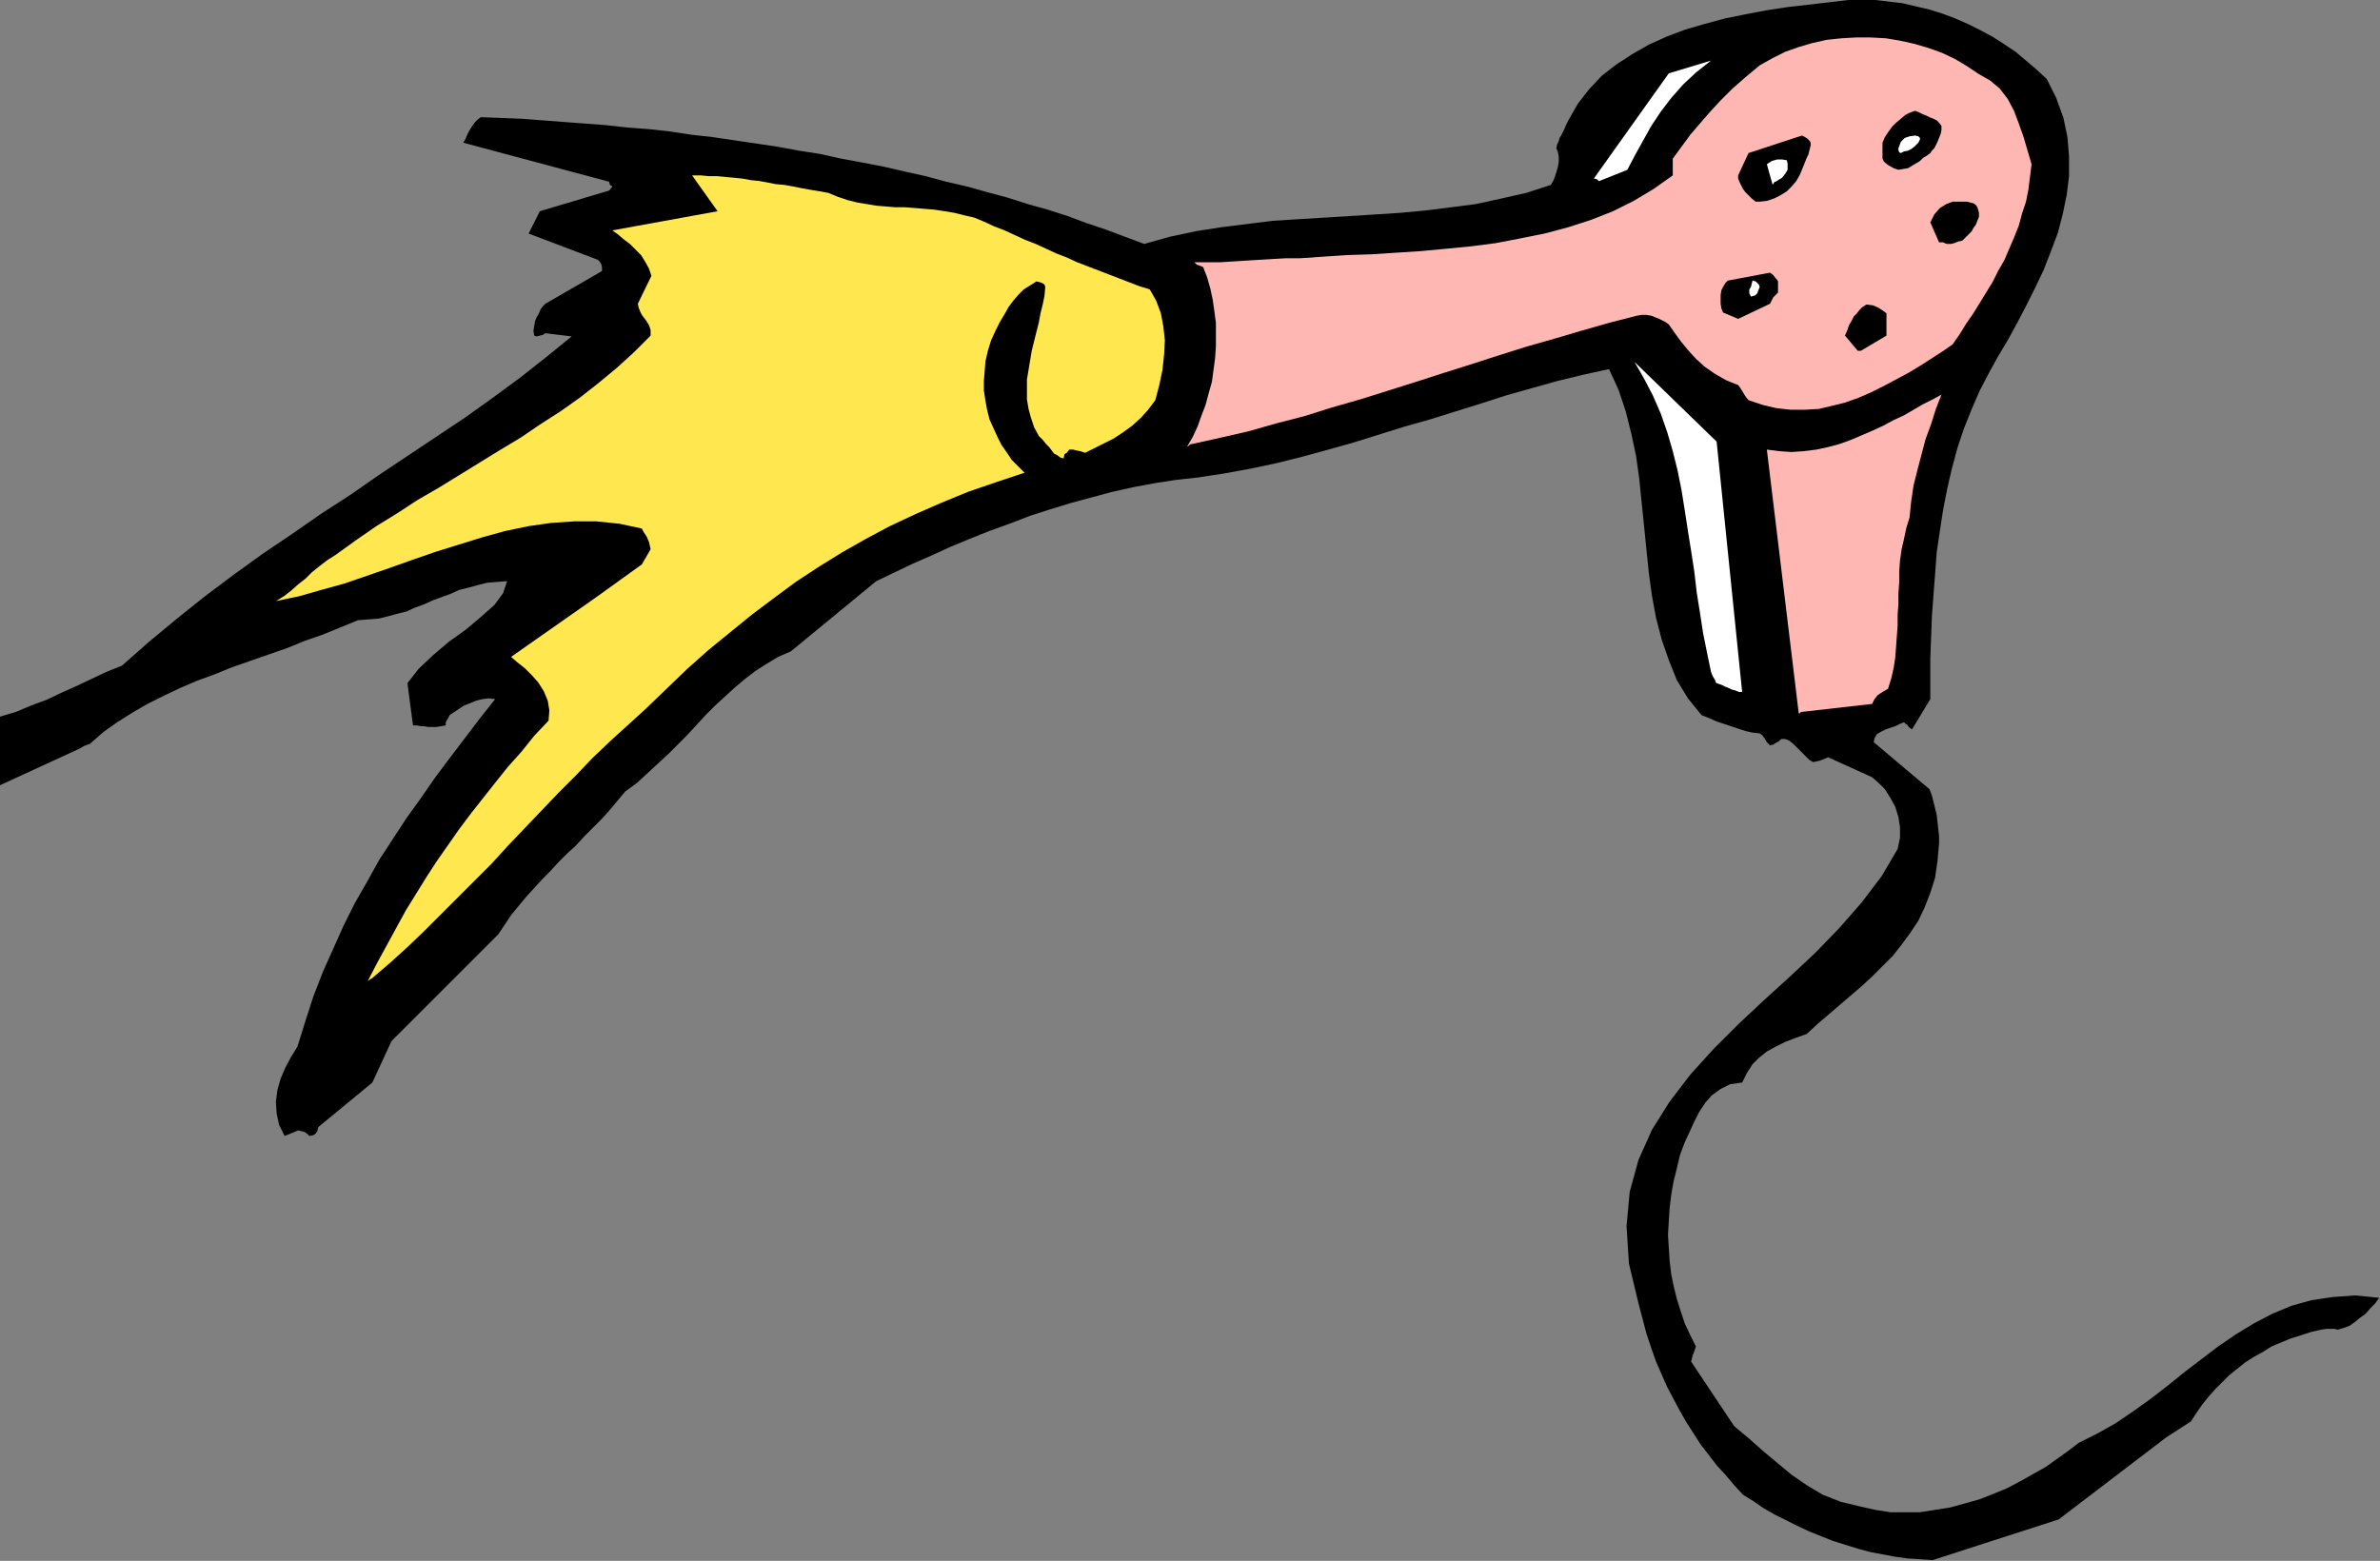
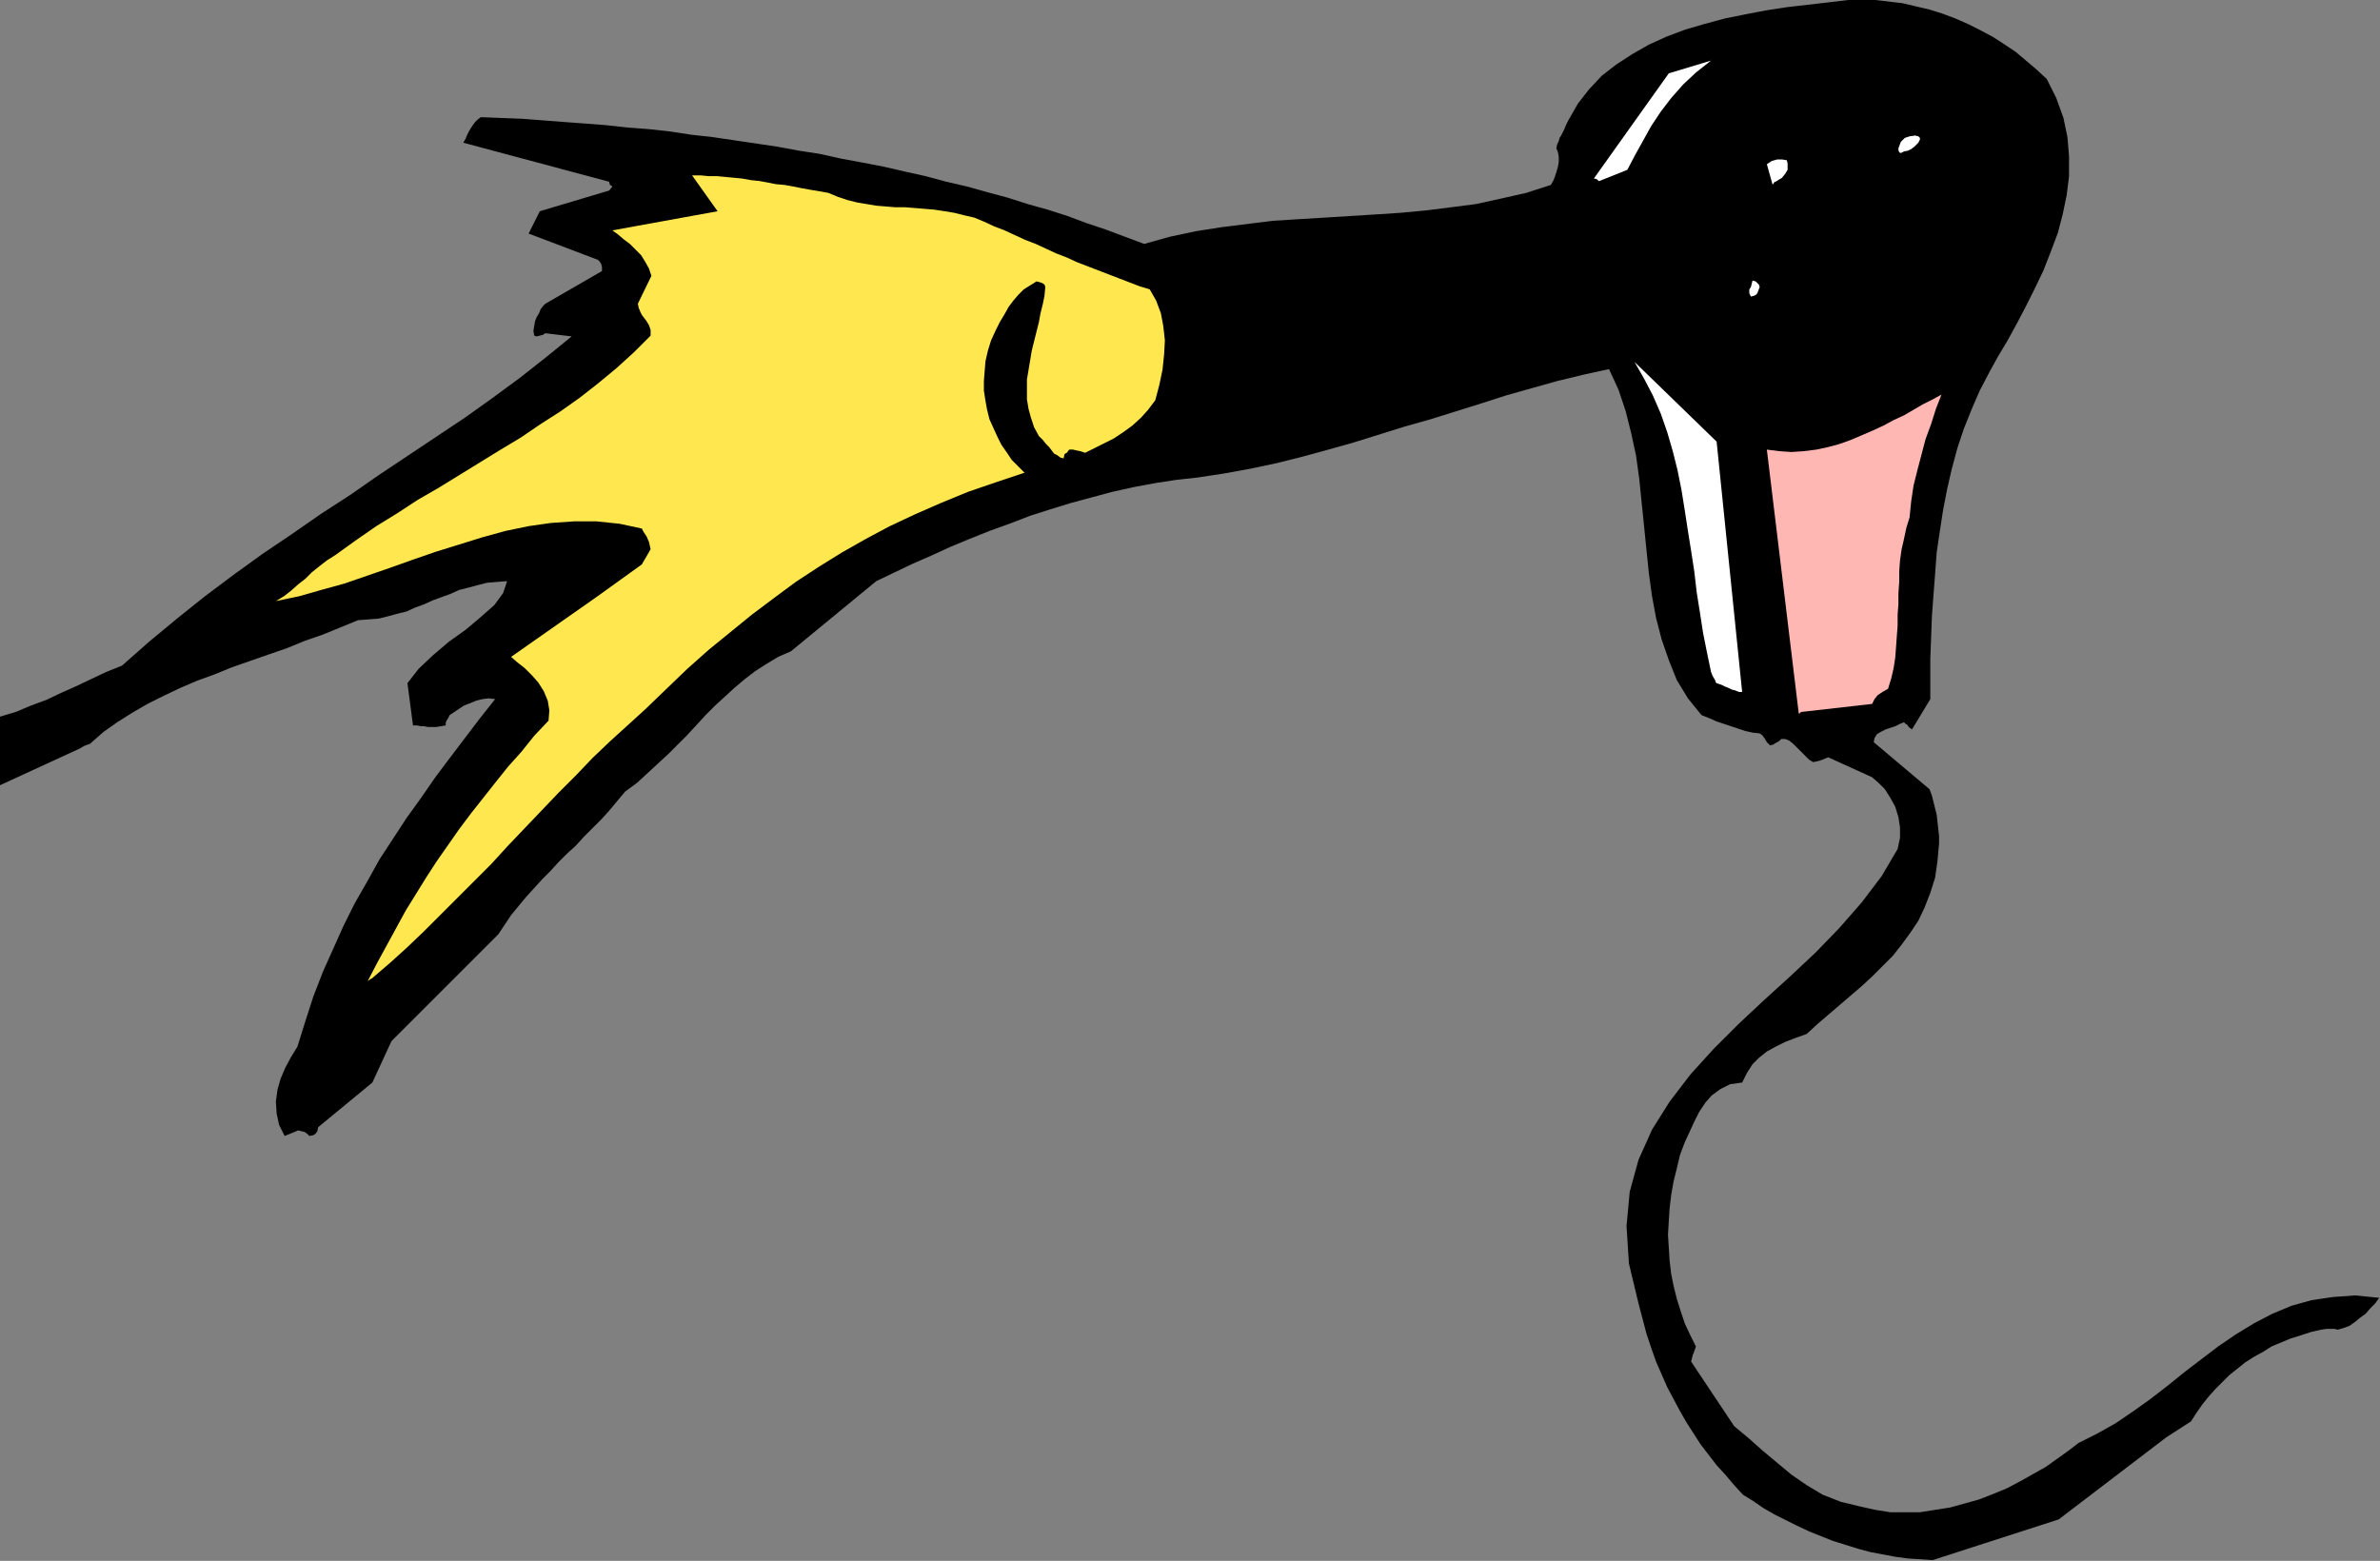
<svg xmlns="http://www.w3.org/2000/svg" xmlns:ns1="http://sodipodi.sourceforge.net/DTD/sodipodi-0.dtd" xmlns:ns2="http://www.inkscape.org/namespaces/inkscape" version="1.0" width="75.819mm" height="49.733mm" id="svg33" ns1:docname="AD000144.WMF">
  <rect width="100%" height="100%" fill="#808080" stroke="none" />
  <ns1:namedview pagecolor="#ffffff" bordercolor="#666666" borderopacity="1" objecttolerance="10" gridtolerance="10" guidetolerance="10" ns2:pageopacity="0" ns2:pageshadow="2" ns2:window-width="640" ns2:window-height="480" id="namedview35" />
  <defs id="defs3">
    <pattern id="WMFhbasepattern" patternUnits="userSpaceOnUse" width="6" height="6" x="0" y="0" />
  </defs>
  <path style="fill:#000000;fill-rule:evenodd;fill-opacity:1;stroke:none;" d="  M 232.704,187.872   L 247.872,182.976   L 260.832,173.088   L 263.808,171.168   L 264.48,170.112   L 265.152,169.152   L 265.92,168.192   L 266.688,167.328   L 267.552,166.464   L 268.416,165.6   L 269.376,164.832   L 270.336,164.064   L 271.392,163.392   L 272.448,162.816   L 273.504,162.144   L 274.656,161.664   L 275.808,161.184   L 277.056,160.8   L 278.208,160.416   L 279.456,160.128   L 280.128,160.032   L 280.608,160.032   L 281.088,160.032   L 281.472,160.128   L 282.144,159.936   L 282.912,159.648   L 283.584,159.168   L 284.16,158.688   L 284.832,158.208   L 285.408,157.536   L 285.984,156.96   L 286.464,156.288   L 283.584,156   L 280.896,156.192   L 278.304,156.576   L 275.904,157.248   L 273.6,158.208   L 271.392,159.36   L 269.184,160.704   L 267.072,162.144   L 265.056,163.68   L 263.04,165.216   L 261.024,166.848   L 258.912,168.48   L 256.896,169.92   L 254.784,171.36   L 252.576,172.608   L 250.272,173.76   L 249.024,174.72   L 247.68,175.68   L 246.336,176.64   L 244.8,177.504   L 243.264,178.368   L 241.632,179.232   L 240,179.904   L 238.272,180.576   L 236.544,181.056   L 234.816,181.536   L 232.992,181.824   L 231.168,182.112   L 229.44,182.112   L 227.616,182.112   L 225.792,181.824   L 224.064,181.44   L 221.664,180.864   L 219.456,180   L 217.536,178.848   L 215.712,177.6   L 213.984,176.16   L 212.256,174.72   L 210.528,173.184   L 208.8,171.744   L 203.616,163.968   L 203.712,163.584   L 203.808,163.2   L 204,162.72   L 204.192,162.144   L 203.52,160.8   L 202.848,159.36   L 202.368,157.92   L 201.888,156.384   L 201.504,154.848   L 201.216,153.408   L 201.024,151.776   L 200.928,150.24   L 200.832,148.704   L 200.928,147.072   L 201.024,145.536   L 201.216,143.904   L 201.504,142.272   L 201.888,140.736   L 202.272,139.104   L 202.848,137.568   L 203.424,136.32   L 204,135.072   L 204.576,133.92   L 205.344,132.768   L 206.112,131.904   L 207.168,131.136   L 208.32,130.56   L 209.76,130.368   L 210.336,129.216   L 211.008,128.16   L 211.776,127.392   L 212.736,126.624   L 213.792,126.048   L 214.944,125.472   L 216.192,124.992   L 217.536,124.512   L 218.784,123.36   L 220.128,122.208   L 221.472,121.056   L 222.816,119.904   L 224.16,118.752   L 225.408,117.6   L 226.656,116.352   L 227.904,115.104   L 228.96,113.76   L 230.016,112.32   L 230.976,110.88   L 231.744,109.248   L 232.416,107.52   L 232.992,105.696   L 233.28,103.68   L 233.472,101.568   L 233.472,100.704   L 233.376,99.84   L 233.28,98.976   L 233.184,98.112   L 232.992,97.344   L 232.8,96.576   L 232.608,95.808   L 232.32,95.04   L 225.6,89.376   L 225.696,88.896   L 225.984,88.416   L 226.464,88.128   L 227.04,87.84   L 227.616,87.648   L 228.192,87.456   L 228.768,87.168   L 229.248,86.976   L 229.44,87.168   L 229.632,87.264   L 229.824,87.552   L 230.208,87.84   L 232.416,84.192   L 232.416,81.792   L 232.416,79.296   L 232.512,76.8   L 232.608,74.208   L 232.8,71.616   L 232.992,69.12   L 233.184,66.528   L 233.568,63.936   L 233.952,61.44   L 234.432,58.944   L 235.008,56.448   L 235.68,53.952   L 236.448,51.648   L 237.408,49.248   L 238.368,47.04   L 239.52,44.832   L 240.576,42.912   L 241.728,40.992   L 242.88,38.88   L 243.936,36.864   L 244.992,34.752   L 246.048,32.544   L 246.912,30.336   L 247.776,28.032   L 248.352,25.824   L 248.832,23.52   L 249.12,21.216   L 249.12,18.816   L 248.928,16.512   L 248.448,14.208   L 247.584,11.808   L 246.432,9.504   L 245.184,8.352   L 243.936,7.296   L 242.688,6.24   L 241.248,5.28   L 239.904,4.416   L 238.464,3.648   L 236.928,2.88   L 235.392,2.208   L 233.856,1.632   L 232.32,1.152   L 230.688,0.768   L 229.056,0.384   L 227.424,0.192   L 225.792,0   L 224.16,0   L 222.528,0   L 220.128,0.288   L 217.632,0.576   L 215.136,0.864   L 212.64,1.248   L 210.144,1.728   L 207.744,2.208   L 205.248,2.88   L 202.944,3.552   L 200.64,4.416   L 198.528,5.376   L 196.512,6.528   L 194.592,7.776   L 192.864,9.12   L 191.328,10.752   L 189.984,12.48   L 188.832,14.496   L 188.544,15.072   L 188.352,15.552   L 188.16,15.936   L 187.968,16.32   L 187.776,16.608   L 187.68,16.992   L 187.488,17.376   L 187.392,17.856   L 187.584,18.336   L 187.68,18.912   L 187.68,19.488   L 187.584,20.064   L 187.392,20.736   L 187.2,21.312   L 187.008,21.792   L 186.72,22.272   L 183.744,23.232   L 180.768,23.904   L 177.696,24.576   L 174.72,24.96   L 171.648,25.344   L 168.576,25.632   L 165.6,25.824   L 162.528,26.016   L 159.456,26.208   L 156.288,26.4   L 153.216,26.592   L 150.144,26.976   L 147.072,27.36   L 144,27.84   L 140.832,28.512   L 137.76,29.376   L 135.456,28.512   L 133.152,27.648   L 130.848,26.88   L 128.544,26.016   L 126.144,25.248   L 123.744,24.576   L 121.344,23.808   L 118.848,23.136   L 116.448,22.464   L 113.952,21.888   L 111.456,21.216   L 108.864,20.64   L 106.368,20.064   L 103.872,19.584   L 101.28,19.104   L 98.688,18.528   L 96.192,18.144   L 93.6,17.664   L 91.008,17.28   L 88.416,16.896   L 85.824,16.512   L 83.232,16.224   L 80.736,15.84   L 78.144,15.552   L 75.552,15.36   L 72.96,15.072   L 70.464,14.88   L 67.872,14.688   L 65.376,14.496   L 62.88,14.304   L 60.384,14.208   L 57.888,14.112   L 57.504,14.4   L 57.216,14.688   L 56.928,15.072   L 56.736,15.36   L 56.448,15.84   L 56.256,16.224   L 56.064,16.704   L 55.776,17.184   L 73.344,21.888   L 73.44,22.272   L 73.632,22.368   L 73.728,22.464   L 73.344,22.944   L 64.992,25.44   L 63.648,28.128   L 72,31.296   L 72.192,31.488   L 72.384,31.776   L 72.48,32.16   L 72.48,32.64   L 65.664,36.576   L 65.376,36.864   L 65.088,37.248   L 64.896,37.728   L 64.608,38.208   L 64.416,38.688   L 64.32,39.264   L 64.224,39.84   L 64.32,40.416   L 64.608,40.512   L 64.992,40.416   L 65.376,40.32   L 65.664,40.128   L 68.832,40.512   L 65.76,43.008   L 62.592,45.504   L 59.328,47.904   L 55.968,50.304   L 52.512,52.608   L 49.056,54.912   L 45.6,57.216   L 42.144,59.616   L 38.592,61.92   L 35.136,64.32   L 31.584,66.72   L 28.128,69.216   L 24.672,71.808   L 21.312,74.496   L 17.952,77.28   L 14.688,80.16   L 12.768,80.928   L 10.944,81.792   L 9.12,82.656   L 7.392,83.424   L 5.568,84.288   L 3.744,84.96   L 1.92,85.728   L 0,86.304   L 0,94.56   L 9.6,90.144   L 10.08,89.856   L 10.56,89.664   L 10.848,89.568   L 10.944,89.472   L 12.48,88.128   L 14.112,86.976   L 15.936,85.824   L 17.76,84.768   L 19.68,83.808   L 21.696,82.848   L 23.712,81.984   L 25.824,81.216   L 27.936,80.352   L 30.144,79.584   L 32.352,78.816   L 34.56,78.048   L 36.672,77.184   L 38.88,76.416   L 40.992,75.552   L 43.104,74.688   L 44.352,74.592   L 45.6,74.496   L 46.752,74.208   L 47.808,73.92   L 48.96,73.632   L 50.016,73.152   L 51.072,72.768   L 52.128,72.288   L 53.184,71.904   L 54.24,71.52   L 55.296,71.04   L 56.448,70.752   L 57.504,70.464   L 58.656,70.176   L 59.808,70.08   L 61.056,69.984   L 60.576,71.424   L 59.52,72.864   L 57.888,74.304   L 56.064,75.84   L 54.048,77.28   L 52.128,78.912   L 50.4,80.544   L 49.056,82.272   L 49.728,87.36   L 50.208,87.36   L 50.688,87.456   L 51.072,87.456   L 51.552,87.552   L 52.032,87.552   L 52.512,87.552   L 53.088,87.456   L 53.664,87.36   L 53.664,87.072   L 53.76,86.784   L 53.952,86.496   L 54.144,86.112   L 54.72,85.728   L 55.296,85.344   L 55.872,84.96   L 56.64,84.672   L 57.312,84.384   L 58.08,84.192   L 58.848,84.096   L 59.616,84.192   L 57.792,86.496   L 55.968,88.896   L 54.144,91.296   L 52.416,93.6   L 50.688,96.096   L 48.96,98.496   L 47.328,100.992   L 45.696,103.488   L 44.256,106.08   L 42.72,108.768   L 41.376,111.456   L 40.128,114.24   L 38.88,117.024   L 37.728,120   L 36.768,122.976   L 35.808,126.048   L 35.04,127.296   L 34.368,128.544   L 33.792,129.888   L 33.408,131.232   L 33.216,132.672   L 33.312,134.112   L 33.6,135.456   L 34.272,136.8   L 35.904,136.128   L 36.288,136.224   L 36.672,136.32   L 36.96,136.512   L 37.248,136.8   L 37.728,136.704   L 38.016,136.512   L 38.208,136.224   L 38.304,135.744   L 44.832,130.368   L 47.136,125.376   L 60,112.512   L 60.768,111.36   L 61.536,110.208   L 62.4,109.152   L 63.36,108   L 64.32,106.944   L 65.28,105.888   L 66.24,104.928   L 67.2,103.872   L 68.256,102.816   L 69.312,101.856   L 70.272,100.8   L 71.328,99.744   L 72.384,98.688   L 73.344,97.632   L 74.304,96.48   L 75.264,95.328   L 76.704,94.272   L 77.952,93.12   L 79.2,91.968   L 80.448,90.816   L 81.6,89.664   L 82.752,88.512   L 83.904,87.264   L 84.96,86.112   L 86.112,84.96   L 87.264,83.904   L 88.416,82.848   L 89.664,81.792   L 90.912,80.832   L 92.256,79.968   L 93.696,79.104   L 95.232,78.432   L 105.504,69.984   L 107.712,68.928   L 109.92,67.872   L 112.128,66.912   L 114.432,65.856   L 116.736,64.896   L 119.136,63.936   L 121.536,63.072   L 124.032,62.112   L 126.432,61.344   L 128.928,60.576   L 131.424,59.904   L 133.92,59.232   L 136.512,58.656   L 139.104,58.176   L 141.6,57.792   L 144.192,57.504   L 147.36,57.024   L 150.528,56.448   L 153.696,55.776   L 156.768,55.008   L 159.936,54.144   L 163.008,53.28   L 166.08,52.32   L 169.152,51.36   L 172.224,50.496   L 175.296,49.536   L 178.368,48.576   L 181.344,47.616   L 184.416,46.752   L 187.488,45.888   L 190.656,45.12   L 193.728,44.448   L 194.88,46.944   L 195.744,49.536   L 196.416,52.224   L 196.992,54.912   L 197.376,57.696   L 197.664,60.576   L 197.952,63.36   L 198.24,66.24   L 198.528,69.024   L 198.912,71.808   L 199.392,74.4   L 200.064,76.992   L 200.928,79.488   L 201.888,81.888   L 203.232,84.096   L 204.864,86.112   L 205.824,86.496   L 206.688,86.88   L 207.552,87.168   L 208.416,87.456   L 209.28,87.744   L 210.144,88.032   L 211.008,88.224   L 211.872,88.32   L 212.16,88.512   L 212.448,88.896   L 212.736,89.376   L 213.12,89.76   L 213.504,89.664   L 213.792,89.472   L 214.176,89.28   L 214.464,88.992   L 214.944,88.992   L 215.424,89.184   L 215.904,89.568   L 216.384,90.048   L 216.864,90.528   L 217.344,91.008   L 217.824,91.488   L 218.304,91.776   L 218.784,91.68   L 219.168,91.584   L 219.648,91.392   L 220.128,91.2   L 225.408,93.6   L 226.176,94.272   L 226.944,95.04   L 227.616,96.096   L 228.192,97.152   L 228.576,98.4   L 228.768,99.648   L 228.768,100.896   L 228.48,102.24   L 226.56,105.504   L 224.16,108.672   L 221.472,111.744   L 218.592,114.72   L 215.52,117.6   L 212.352,120.48   L 209.28,123.36   L 206.304,126.336   L 203.52,129.408   L 201.024,132.672   L 198.912,136.032   L 197.28,139.68   L 196.224,143.52   L 195.84,147.648   L 196.128,152.16   L 197.28,156.96   L 197.76,158.784   L 198.24,160.608   L 198.816,162.336   L 199.392,163.968   L 200.064,165.504   L 200.736,167.04   L 201.504,168.48   L 202.272,169.92   L 203.04,171.264   L 203.904,172.608   L 204.768,173.952   L 205.728,175.2   L 206.688,176.448   L 207.744,177.6   L 208.8,178.848   L 209.856,180   L 211.104,180.768   L 212.352,181.632   L 213.696,182.4   L 215.04,183.072   L 216.384,183.744   L 217.824,184.416   L 219.264,184.992   L 220.704,185.568   L 222.24,186.048   L 223.776,186.528   L 225.216,186.912   L 226.752,187.2   L 228.288,187.488   L 229.728,187.68   L 231.264,187.776   L 232.704,187.872  z " id="path5" />
  <path style="fill:#ffe84f;fill-rule:evenodd;fill-opacity:1;stroke:none;" d="  M 44.928,117.696   L 46.944,115.968   L 48.96,114.144   L 50.976,112.224   L 52.992,110.208   L 55.008,108.192   L 57.024,106.176   L 59.136,104.064   L 61.152,101.856   L 63.168,99.744   L 65.184,97.632   L 67.2,95.52   L 69.312,93.408   L 71.328,91.296   L 73.44,89.28   L 75.552,87.36   L 77.664,85.44   L 80.256,82.944   L 82.752,80.544   L 85.344,78.24   L 87.936,76.128   L 90.528,74.016   L 93.216,72   L 95.808,70.08   L 98.592,68.256   L 101.376,66.528   L 104.256,64.896   L 107.136,63.36   L 110.208,61.92   L 113.28,60.576   L 116.544,59.232   L 119.904,58.08   L 123.36,56.928   L 122.592,56.16   L 121.824,55.392   L 121.248,54.528   L 120.576,53.568   L 120.096,52.608   L 119.616,51.552   L 119.136,50.496   L 118.848,49.344   L 118.656,48.288   L 118.464,47.04   L 118.464,45.888   L 118.56,44.64   L 118.656,43.488   L 118.944,42.24   L 119.328,40.992   L 119.904,39.744   L 120.384,38.784   L 120.96,37.824   L 121.44,36.96   L 122.016,36.192   L 122.592,35.52   L 123.264,34.848   L 124.032,34.368   L 124.8,33.888   L 125.184,33.984   L 125.472,34.08   L 125.76,34.272   L 125.856,34.56   L 125.76,35.616   L 125.568,36.576   L 125.28,37.728   L 125.088,38.784   L 124.8,39.936   L 124.512,41.088   L 124.224,42.24   L 124.032,43.392   L 123.84,44.544   L 123.648,45.696   L 123.648,46.944   L 123.648,48.096   L 123.84,49.248   L 124.128,50.304   L 124.512,51.456   L 125.088,52.512   L 125.568,52.992   L 125.952,53.472   L 126.336,53.856   L 126.624,54.24   L 126.912,54.624   L 127.296,54.816   L 127.68,55.104   L 128.064,55.2   L 128.16,54.72   L 128.256,54.624   L 128.448,54.528   L 128.736,54.144   L 129.216,54.144   L 129.6,54.24   L 130.08,54.336   L 130.656,54.528   L 131.808,53.952   L 132.96,53.376   L 134.112,52.8   L 135.264,52.032   L 136.32,51.264   L 137.376,50.304   L 138.24,49.344   L 139.104,48.192   L 139.584,46.368   L 139.968,44.544   L 140.16,42.72   L 140.256,40.992   L 140.064,39.264   L 139.776,37.728   L 139.2,36.192   L 138.432,34.848   L 137.184,34.464   L 135.936,33.984   L 134.688,33.504   L 133.44,33.024   L 132.192,32.544   L 130.944,32.064   L 129.696,31.584   L 128.448,31.008   L 127.2,30.528   L 125.952,29.952   L 124.704,29.376   L 123.456,28.896   L 122.208,28.32   L 120.96,27.744   L 119.712,27.264   L 118.464,26.688   L 117.312,26.208   L 116.064,25.92   L 114.912,25.632   L 113.76,25.44   L 112.512,25.248   L 111.36,25.152   L 110.208,25.056   L 108.96,24.96   L 107.808,24.96   L 106.656,24.864   L 105.504,24.768   L 104.352,24.576   L 103.2,24.384   L 102.048,24.096   L 100.896,23.712   L 99.744,23.232   L 98.688,23.04   L 97.536,22.848   L 96.48,22.656   L 95.52,22.464   L 94.464,22.272   L 93.408,22.176   L 92.448,21.984   L 91.392,21.792   L 90.432,21.696   L 89.376,21.504   L 88.416,21.408   L 87.36,21.312   L 86.4,21.216   L 85.344,21.216   L 84.384,21.12   L 83.328,21.12   L 86.4,25.44   L 73.728,27.744   L 74.4,28.224   L 75.072,28.8   L 75.84,29.376   L 76.512,30.048   L 77.184,30.72   L 77.664,31.488   L 78.144,32.352   L 78.432,33.216   L 76.8,36.576   L 76.896,37.056   L 77.088,37.536   L 77.28,37.92   L 77.568,38.304   L 77.856,38.688   L 78.144,39.168   L 78.336,39.744   L 78.336,40.416   L 76.32,42.432   L 74.208,44.352   L 72,46.176   L 69.792,47.904   L 67.488,49.536   L 65.088,51.072   L 62.688,52.704   L 60.288,54.144   L 57.792,55.68   L 55.296,57.216   L 52.8,58.752   L 50.304,60.192   L 47.808,61.824   L 45.312,63.36   L 42.816,65.088   L 40.416,66.816   L 39.36,67.488   L 38.496,68.16   L 37.536,68.928   L 36.768,69.696   L 35.904,70.368   L 35.04,71.136   L 34.176,71.808   L 33.216,72.384   L 36,71.808   L 38.688,71.04   L 41.472,70.272   L 44.256,69.312   L 47.04,68.352   L 49.728,67.392   L 52.512,66.432   L 55.296,65.568   L 58.08,64.704   L 60.864,63.936   L 63.648,63.36   L 66.336,62.976   L 69.12,62.784   L 71.808,62.784   L 74.592,63.072   L 77.28,63.648   L 77.472,64.032   L 77.856,64.608   L 78.144,65.28   L 78.336,66.144   L 77.28,67.968   L 71.808,71.904   L 61.536,79.104   L 62.304,79.776   L 63.168,80.448   L 64.032,81.312   L 64.8,82.176   L 65.472,83.232   L 65.952,84.384   L 66.144,85.536   L 66.048,86.784   L 64.32,88.608   L 62.784,90.528   L 61.152,92.352   L 59.616,94.272   L 58.176,96.096   L 56.736,97.92   L 55.296,99.84   L 53.952,101.76   L 52.608,103.68   L 51.36,105.6   L 50.112,107.616   L 48.864,109.632   L 47.712,111.744   L 46.56,113.856   L 45.408,115.968   L 44.256,118.176   L 44.352,118.08   L 44.64,117.888   L 44.832,117.792   L 44.928,117.696  z " id="path7" />
  <path style="fill:#ffb7b3;fill-rule:evenodd;fill-opacity:1;stroke:none;" d="  M 216.96,85.728   L 225.408,84.768   L 225.696,84.192   L 226.08,83.712   L 226.656,83.328   L 227.328,82.944   L 227.712,81.696   L 228,80.448   L 228.192,79.2   L 228.288,77.952   L 228.384,76.608   L 228.48,75.36   L 228.48,74.016   L 228.576,72.768   L 228.576,71.424   L 228.672,70.08   L 228.672,68.832   L 228.768,67.488   L 228.96,66.144   L 229.248,64.896   L 229.536,63.552   L 229.92,62.304   L 230.112,60.384   L 230.4,58.464   L 230.88,56.544   L 231.36,54.72   L 231.84,52.896   L 232.512,51.072   L 233.088,49.248   L 233.76,47.52   L 232.704,48.096   L 231.552,48.672   L 230.4,49.344   L 229.248,50.016   L 228,50.592   L 226.752,51.264   L 225.504,51.84   L 224.16,52.416   L 222.816,52.992   L 221.472,53.472   L 220.032,53.856   L 218.688,54.144   L 217.152,54.336   L 215.712,54.432   L 214.272,54.336   L 212.736,54.144   L 216.576,85.92   L 216.672,85.92   L 216.768,85.824   L 216.864,85.728   L 216.96,85.728  z " id="path9" />
  <path style="fill:#ffffff;fill-rule:evenodd;fill-opacity:1;stroke:none;" d="  M 209.76,83.328   L 206.688,53.184   L 196.8,43.584   L 197.952,45.6   L 199.008,47.616   L 199.968,49.824   L 200.736,52.032   L 201.408,54.336   L 201.984,56.64   L 202.464,59.04   L 202.848,61.44   L 203.232,63.936   L 203.616,66.336   L 204,68.832   L 204.288,71.328   L 204.672,73.728   L 205.056,76.224   L 205.536,78.624   L 206.016,80.928   L 206.208,81.408   L 206.496,81.888   L 206.592,82.176   L 206.688,82.272   L 206.976,82.368   L 207.264,82.464   L 207.648,82.656   L 208.128,82.848   L 208.512,83.04   L 208.896,83.136   L 209.376,83.328   L 209.76,83.328  z " id="path11" />
-   <path style="fill:#ffb7b3;fill-rule:evenodd;fill-opacity:1;stroke:none;" d="  M 143.52,53.472   L 146.976,52.704   L 150.336,51.936   L 153.696,50.976   L 157.056,50.112   L 160.416,49.056   L 163.776,48.096   L 167.136,47.04   L 170.496,45.984   L 173.76,44.928   L 177.12,43.872   L 180.384,42.816   L 183.744,41.76   L 187.104,40.8   L 190.368,39.84   L 193.728,38.88   L 197.088,38.016   L 197.664,37.92   L 198.24,37.92   L 198.816,38.016   L 199.296,38.208   L 199.776,38.4   L 200.16,38.592   L 200.544,38.784   L 200.928,39.072   L 201.6,40.032   L 202.368,41.088   L 203.232,42.144   L 204.192,43.2   L 205.248,44.16   L 206.496,45.024   L 207.84,45.792   L 209.28,46.368   L 209.568,46.752   L 209.856,47.232   L 210.144,47.712   L 210.528,48.192   L 212.256,48.768   L 213.888,49.152   L 215.616,49.344   L 217.248,49.344   L 218.976,49.248   L 220.608,48.864   L 222.144,48.48   L 223.776,47.904   L 225.312,47.232   L 226.848,46.464   L 228.288,45.696   L 229.728,44.928   L 231.168,44.064   L 232.512,43.2   L 233.856,42.336   L 235.104,41.472   L 235.968,40.224   L 236.736,38.976   L 237.6,37.728   L 238.368,36.48   L 239.136,35.232   L 239.904,33.984   L 240.576,32.64   L 241.344,31.296   L 241.92,29.952   L 242.496,28.608   L 243.072,27.168   L 243.456,25.728   L 243.936,24.288   L 244.224,22.848   L 244.416,21.312   L 244.608,19.776   L 244.128,18.144   L 243.648,16.512   L 243.072,14.88   L 242.496,13.344   L 241.728,11.904   L 240.768,10.656   L 239.616,9.696   L 238.272,8.928   L 236.832,7.968   L 235.392,7.104   L 233.76,6.336   L 232.128,5.76   L 230.496,5.28   L 228.768,4.896   L 227.04,4.608   L 225.216,4.512   L 223.488,4.512   L 221.76,4.608   L 219.936,4.8   L 218.208,5.184   L 216.576,5.664   L 214.944,6.24   L 213.408,7.008   L 211.872,7.872   L 210.144,9.312   L 208.608,10.656   L 207.168,12.096   L 205.92,13.44   L 204.672,14.88   L 203.52,16.224   L 202.464,17.664   L 201.408,19.104   L 201.408,19.584   L 201.408,19.968   L 201.408,20.448   L 201.408,21.12   L 199.104,22.752   L 196.704,24.192   L 194.208,25.44   L 191.52,26.496   L 188.832,27.36   L 185.952,28.128   L 183.072,28.704   L 180.096,29.28   L 177.12,29.664   L 174.144,29.952   L 171.072,30.24   L 168.096,30.432   L 165.12,30.624   L 162.144,30.72   L 159.264,30.912   L 156.48,31.104   L 154.752,31.104   L 153.12,31.2   L 151.488,31.296   L 149.952,31.392   L 148.416,31.488   L 146.88,31.584   L 145.344,31.584   L 143.808,31.584   L 143.904,31.68   L 144.096,31.872   L 144.384,31.968   L 144.864,32.16   L 145.344,33.408   L 145.728,34.752   L 146.016,36.096   L 146.208,37.44   L 146.4,38.88   L 146.4,40.32   L 146.4,41.664   L 146.304,43.104   L 146.112,44.544   L 145.92,45.984   L 145.536,47.328   L 145.152,48.768   L 144.672,50.016   L 144.192,51.36   L 143.616,52.608   L 142.944,53.76   L 143.04,53.76   L 143.232,53.568   L 143.424,53.472   L 143.52,53.472  z " id="path13" />
  <path style="fill:#000000;fill-rule:evenodd;fill-opacity:1;stroke:none;" d="  M 224.064,42.24   L 227.136,40.416   L 227.136,37.728   L 226.752,37.44   L 226.176,37.056   L 225.504,36.768   L 224.736,36.672   L 224.256,36.96   L 223.872,37.344   L 223.584,37.728   L 223.2,38.112   L 222.912,38.688   L 222.624,39.168   L 222.432,39.744   L 222.144,40.416   L 223.68,42.24   L 223.776,42.24   L 223.872,42.24   L 223.968,42.24   L 224.064,42.24  z " id="path15" />
-   <path style="fill:#000000;fill-rule:evenodd;fill-opacity:1;stroke:none;" d="  M 209.28,38.4   L 213.12,36.576   L 213.312,36.192   L 213.504,35.808   L 213.792,35.52   L 214.08,35.232   L 214.08,34.944   L 214.08,34.656   L 214.08,34.272   L 214.08,33.888   L 213.984,33.696   L 213.792,33.504   L 213.504,33.12   L 213.12,32.832   L 208.032,33.792   L 207.744,34.08   L 207.456,34.56   L 207.264,34.944   L 207.168,35.52   L 207.168,36   L 207.168,36.576   L 207.264,37.152   L 207.456,37.632   L 209.28,38.4  z " id="path17" />
-   <path style="fill:#ffffff;fill-rule:evenodd;fill-opacity:1;stroke:none;" d="  M 211.2,35.616   L 211.392,35.52   L 211.584,35.328   L 211.68,35.04   L 211.872,34.56   L 211.776,34.272   L 211.392,33.888   L 211.008,33.792   L 210.816,34.56   L 210.624,34.848   L 210.624,35.328   L 210.816,35.712   L 211.2,35.616  z " id="path19" />
+   <path style="fill:#ffffff;fill-rule:evenodd;fill-opacity:1;stroke:none;" d="  M 211.2,35.616   L 211.392,35.52   L 211.584,35.328   L 211.872,34.56   L 211.776,34.272   L 211.392,33.888   L 211.008,33.792   L 210.816,34.56   L 210.624,34.848   L 210.624,35.328   L 210.816,35.712   L 211.2,35.616  z " id="path19" />
  <path style="fill:#000000;fill-rule:evenodd;fill-opacity:1;stroke:none;" d="  M 234.432,29.376   L 234.912,29.376   L 235.296,29.28   L 235.776,29.088   L 236.256,28.992   L 236.544,28.704   L 236.832,28.416   L 237.12,28.128   L 237.408,27.84   L 237.6,27.456   L 237.888,27.072   L 238.08,26.592   L 238.272,26.112   L 238.272,25.92   L 238.272,25.632   L 238.176,25.248   L 238.08,24.96   L 237.888,24.672   L 237.6,24.48   L 237.216,24.384   L 236.832,24.288   L 236.352,24.288   L 235.968,24.288   L 235.488,24.288   L 235.104,24.288   L 234.336,24.576   L 233.568,25.056   L 232.896,25.824   L 232.416,26.784   L 233.472,29.184   L 233.664,29.184   L 233.952,29.184   L 234.144,29.28   L 234.432,29.376  z " id="path21" />
-   <path style="fill:#000000;fill-rule:evenodd;fill-opacity:1;stroke:none;" d="  M 211.872,24.288   L 212.736,24.192   L 213.6,23.904   L 214.368,23.52   L 215.136,23.04   L 215.712,22.464   L 216.288,21.792   L 216.672,21.12   L 216.96,20.448   L 217.152,19.968   L 217.344,19.488   L 217.536,19.008   L 217.728,18.624   L 217.824,18.24   L 217.92,17.856   L 218.016,17.472   L 218.016,17.184   L 217.92,16.992   L 217.632,16.704   L 217.344,16.512   L 216.96,16.32   L 210.528,18.432   L 209.28,21.12   L 209.28,21.504   L 209.472,21.984   L 209.664,22.368   L 209.856,22.752   L 210.144,23.136   L 210.528,23.52   L 210.912,23.904   L 211.392,24.288   L 211.488,24.288   L 211.68,24.288   L 211.776,24.288   L 211.872,24.288  z " id="path23" />
  <path style="fill:#ffffff;fill-rule:evenodd;fill-opacity:1;stroke:none;" d="  M 213.792,21.888   L 214.08,21.696   L 214.56,21.408   L 214.944,20.928   L 215.232,20.448   L 215.232,20.256   L 215.232,19.968   L 215.232,19.68   L 215.136,19.296   L 214.56,19.2   L 213.984,19.2   L 213.312,19.392   L 212.736,19.776   L 213.408,22.176   L 213.504,22.176   L 213.6,21.984   L 213.696,21.888   L 213.792,21.888  z " id="path25" />
  <path style="fill:#ffffff;fill-rule:evenodd;fill-opacity:1;stroke:none;" d="  M 192.576,21.792   L 195.936,20.448   L 196.896,18.624   L 197.856,16.896   L 198.816,15.168   L 199.968,13.44   L 201.216,11.808   L 202.656,10.176   L 204.192,8.736   L 206.016,7.296   L 200.928,8.832   L 191.904,21.504   L 192,21.504   L 192.288,21.6   L 192.48,21.792   L 192.576,21.792  z " id="path27" />
-   <path style="fill:#000000;fill-rule:evenodd;fill-opacity:1;stroke:none;" d="  M 228.576,20.448   L 229.152,20.352   L 229.728,20.256   L 230.208,19.968   L 230.688,19.68   L 231.168,19.392   L 231.552,19.008   L 232.032,18.72   L 232.416,18.432   L 232.608,18.144   L 232.896,17.856   L 233.088,17.472   L 233.28,17.088   L 233.472,16.608   L 233.664,16.128   L 233.76,15.648   L 233.76,15.168   L 233.472,14.784   L 233.184,14.496   L 232.8,14.304   L 232.32,14.112   L 231.936,13.92   L 231.456,13.728   L 231.072,13.536   L 230.592,13.344   L 230.016,13.536   L 229.44,13.824   L 228.864,14.304   L 228.288,14.784   L 227.808,15.264   L 227.328,15.936   L 226.944,16.512   L 226.656,17.184   L 226.656,17.664   L 226.656,18.048   L 226.656,18.528   L 226.656,19.104   L 226.848,19.488   L 227.328,19.872   L 228,20.256   L 228.576,20.448  z " id="path29" />
  <path style="fill:#ffffff;fill-rule:evenodd;fill-opacity:1;stroke:none;" d="  M 229.248,18.24   L 229.728,18.144   L 230.112,17.952   L 230.496,17.664   L 230.976,17.184   L 231.168,16.8   L 231.168,16.608   L 230.976,16.416   L 230.592,16.32   L 229.92,16.416   L 229.344,16.608   L 228.864,17.088   L 228.576,17.856   L 228.576,18.048   L 228.672,18.336   L 228.864,18.432   L 229.248,18.24  z " id="path31" />
</svg>